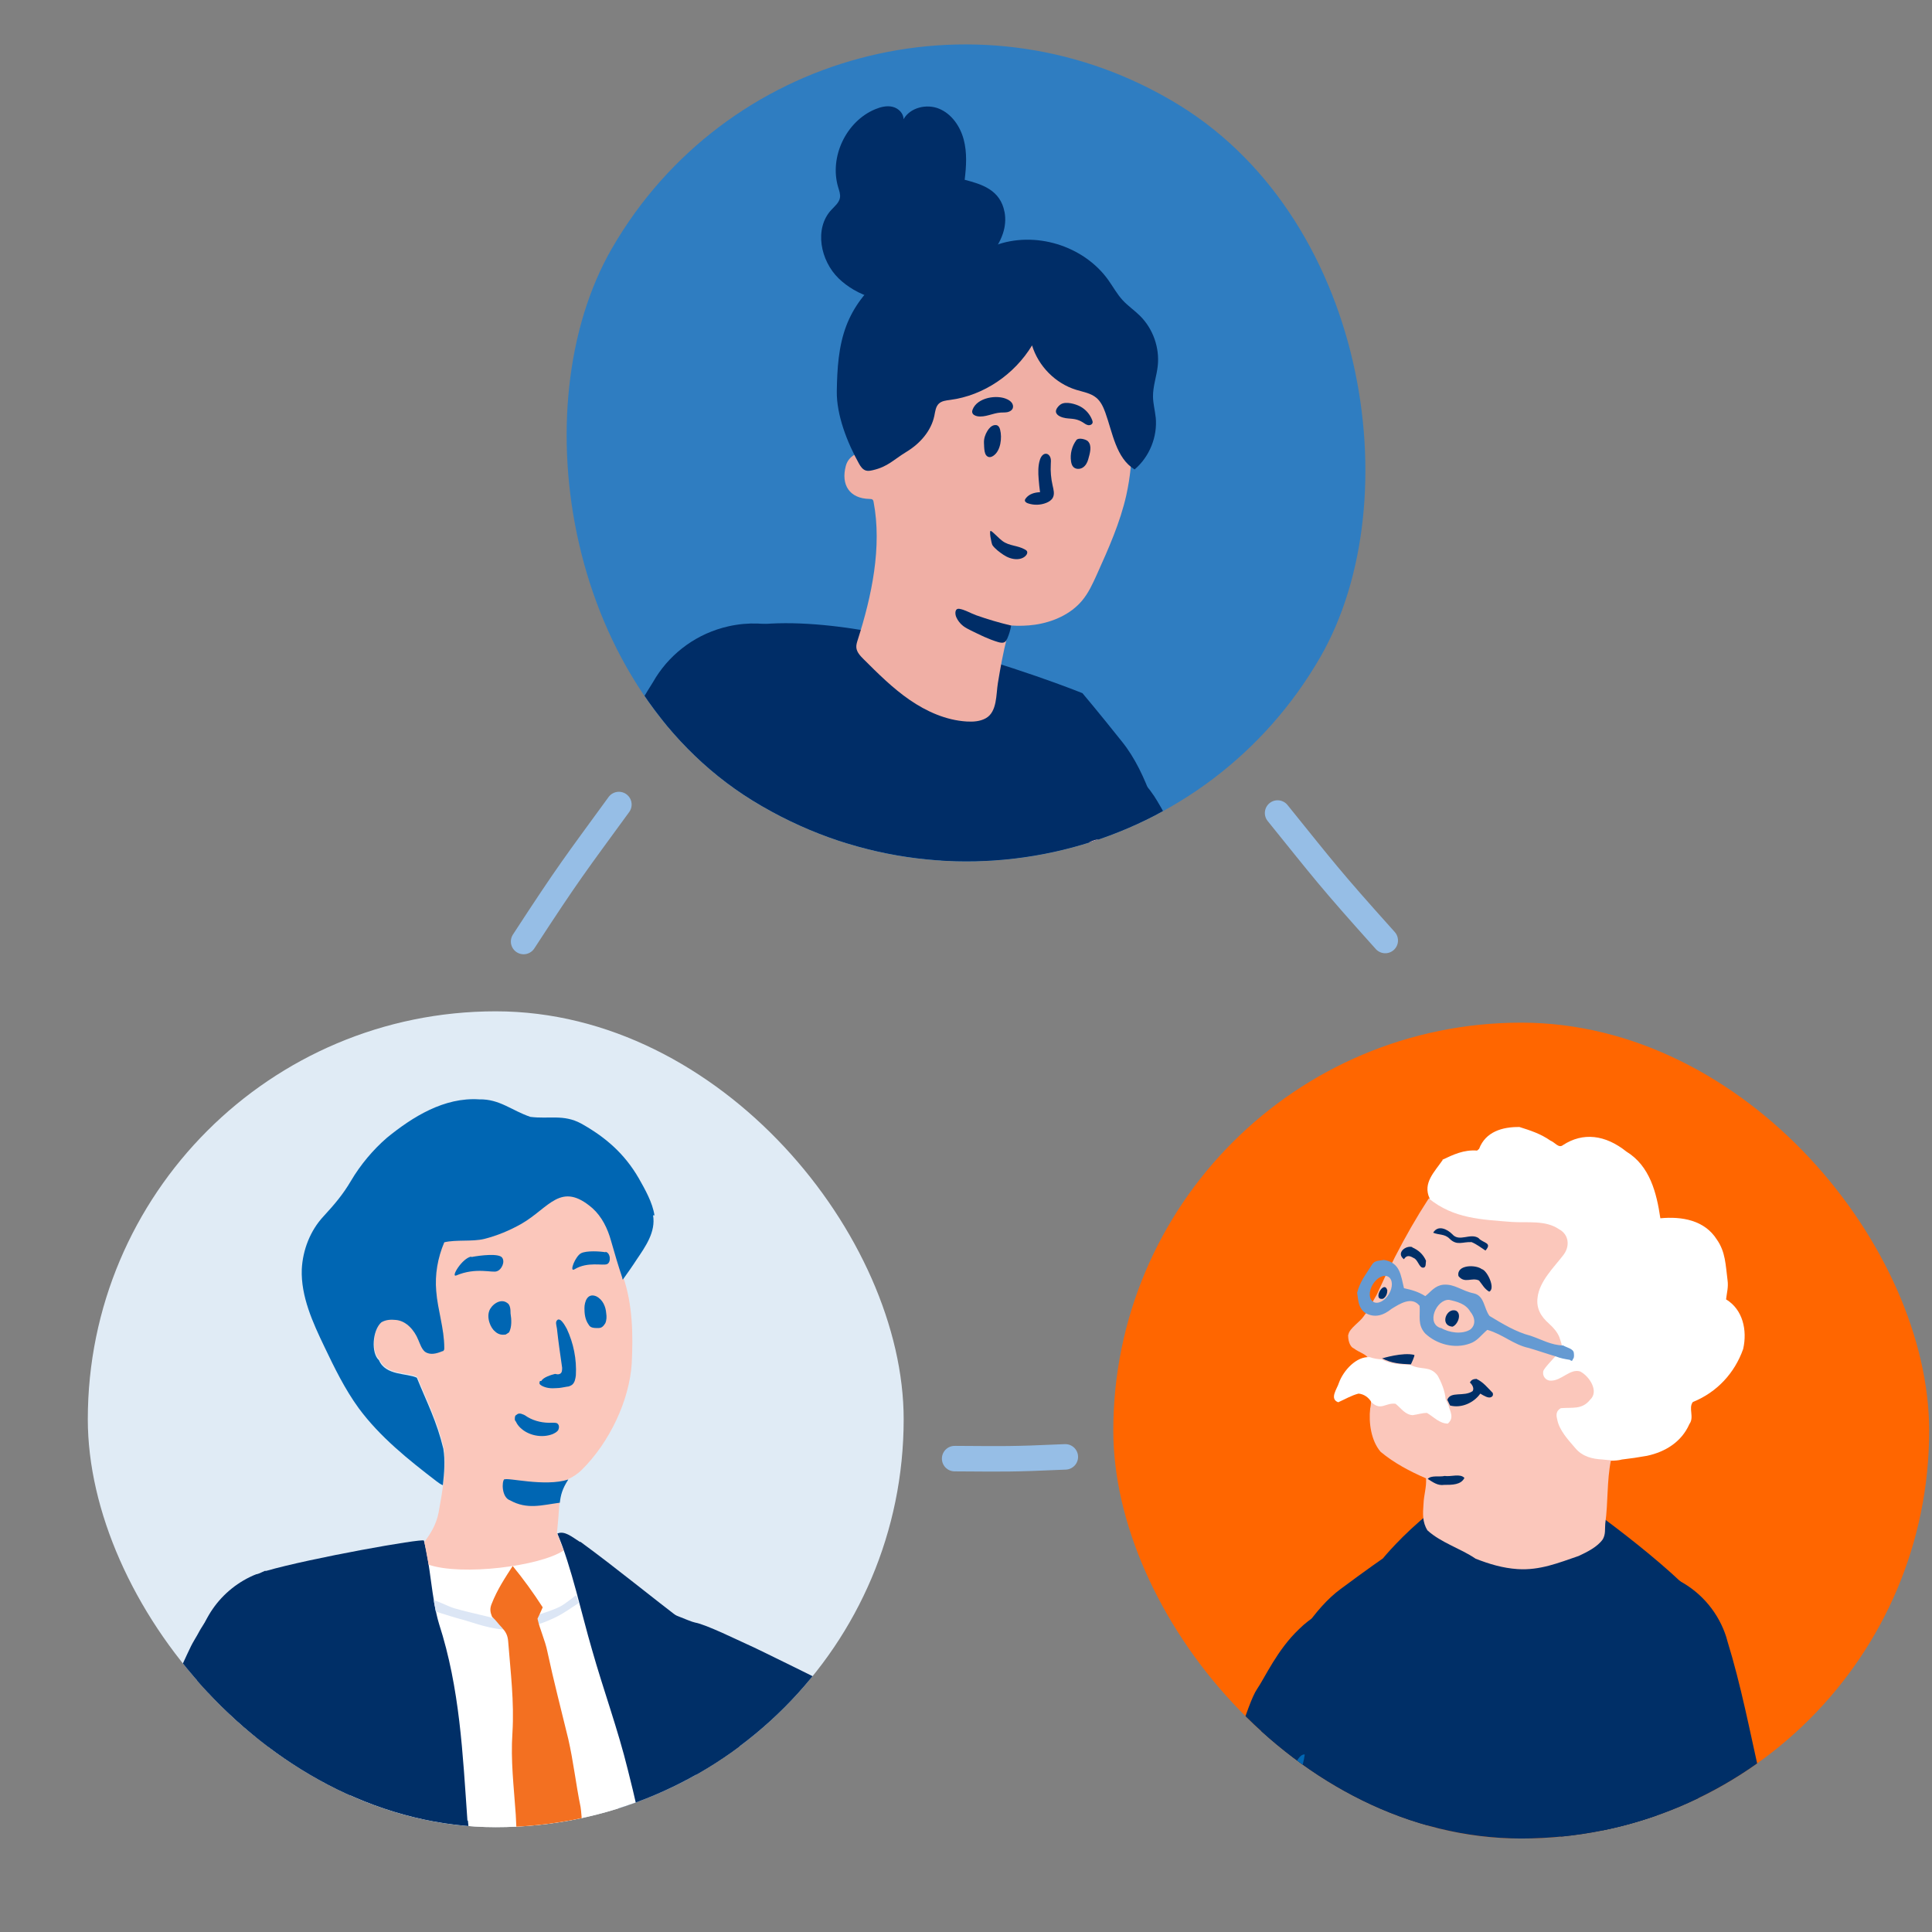
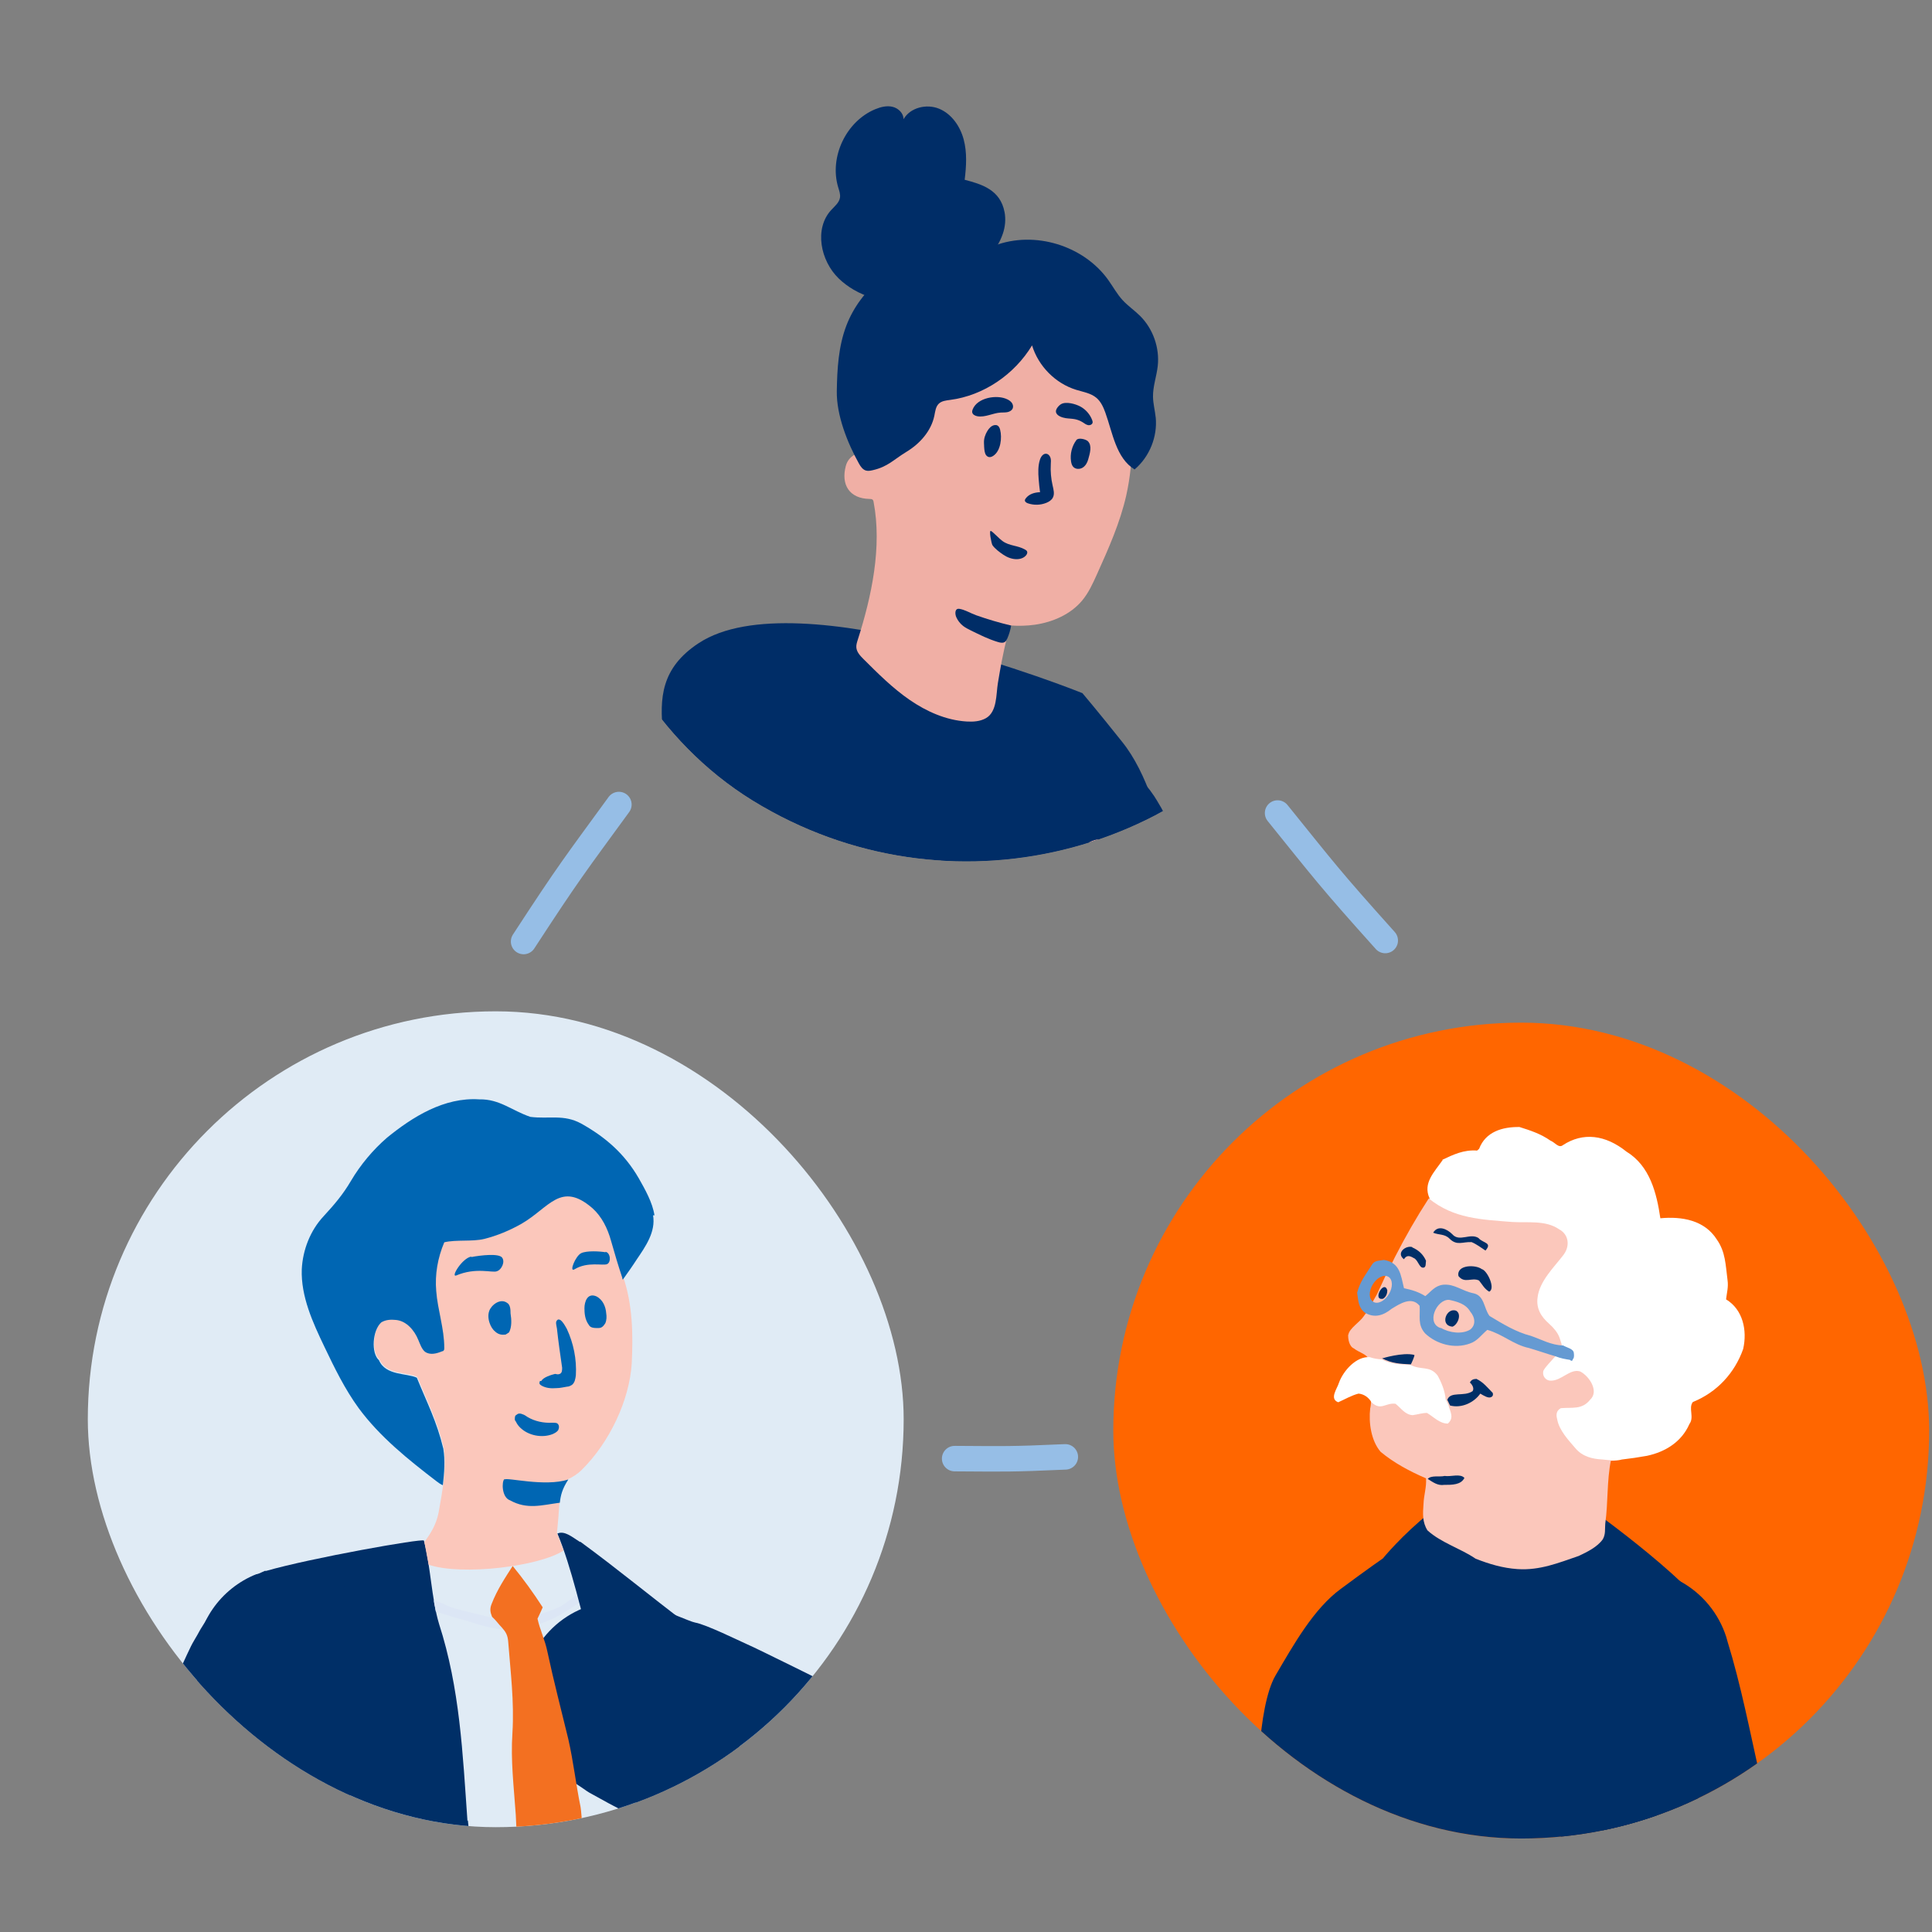
<svg xmlns="http://www.w3.org/2000/svg" fill="none" height="96" viewBox="0 0 96 96" width="96">
  <rect x="0" y="0" width="96" height="96" fill="#808080" stroke="none" />
  <clipPath id="a">
    <path d="m0 0h96v96h-96z" />
  </clipPath>
  <clipPath id="b">
    <path d="m0 0h96v96h-96z" />
  </clipPath>
  <clipPath id="c">
    <rect height="40.54" rx="20.27" width="40.54" x="4.363" y="50.252" />
  </clipPath>
  <clipPath id="d">
    <rect height="40.54" rx="20.27" width="40.54" x="55.319" y="50.815" />
  </clipPath>
  <clipPath id="e">
    <rect height="40.54" rx="20.27" transform="matrix(.866 .5 -.5 .866 2.827 -20.968)" width="40.639" x="40.54" y="-5.209" />
  </clipPath>
  <mask id="f" height="90" maskUnits="userSpaceOnUse" width="138" x="-10" y="-10">
    <path d="m127.258 23.584-121.86-32.652-14.874 55.509 121.86 32.652z" fill="#fff" />
  </mask>
  <g clip-path="url(#a)">
    <g clip-path="url(#b)">
      <g clip-path="url(#c)">
        <rect fill="#e0ebf5" height="40.54" rx="20.27" width="40.54" x="4.363" y="50.252" />
        <path d="m26.051 83.962c-.071.988.165 1.905.612 2.705.024.047.047.094.094.141.118.165.212.329.353.47.047.047.094.118.141.165.024.047.07.07.118.118.118.118.212.212.329.306 0 0 .047.024.071.047.071.071.141.141.212.212.282.259.612.494.941.706.165.118.329.235.517.329 2.164 1.223 4.469 2.258 6.681 3.364 2.164 1.059 4.281 2.094 6.445 3.129.823.4 1.67.894 2.47 1.27.165.071.306.141.47.212.423.165.894.259 1.364.306 2.658.188 4.94-1.811 5.128-4.469.118-1.552-.541-2.987-1.623-3.928-.259-.376-1.835-1.223-2.493-1.599-1.835-.988-4.258-2.541-6.328-3.575 0 0-4.069-2.023-4.422-2.164-.376-.165-2.046-.988-2.587-1.082-.282-.047-1.482-.635-2.54-.894-.118-.024-.212-.047-.33-.071 0 0 0 0-.047 0-.188-.047-.376-.071-.565-.071-2.611-.188-4.869 1.788-5.057 4.399z" fill="#002f67" />
-         <path d="m35.859 103.343c0 1.106-.165 2.165-.447 3.152-1.364 4.776-5.763 8.281-10.985 8.281s-11.432-5.128-11.432-11.433c0-6.304 0-.282 0-.423 0-.071 0-.118 0-.188.024-2.776.259-13.643.353-16.278-1.858-.306-3.293-1.929-3.293-3.905 0-1.976.988-3.034 2.399-3.646.094-.047.188-.094.282-.141 0 0 .659-.212.682-.212 0 0 .823-.282 2.164-.541.423-.071 1.317-.259 1.999-.353l.518-.094s3.928-1.811 9.856-.941c.87.118 4.305 3.34 4.869 3.74 1.647 1.176 1.788 2.729 1.717 3.528-.047.517 0 1.082 0 1.6-.024 1.2-.047 1.529 0 2.094.165 2.352.165 3.293.165 3.293.235 2.258.329 4.469.541 6.939.141.965.306 2.329.447 3.764 0 .071 0 .141.024.188.024.306.07.588.094.894v.071.588z" fill="#fff" />
        <path d="m42.589 91.511c-.635 2.587.941 5.175 3.529 5.81 1.694.423 3.364-.118 4.516-1.247.094-.094.235-.212.329-.353.094-.141.306-.423.329-.47.071-.094.329-.588.447-.753 1.059-1.835 1.694-2.94 2.494-4.375.87-1.552 1.294-2.399 1.929-3.858l.659-1.247.259-.4c.306-.847.541-1.27.917-2.023.165-.329.564-.87.494-1.247-.447-.588-1.341-1.317-2.258-1.835l-2.682-1.294c-.706-.282-1.317-.541-1.929-.588-.706.423-1.6 2.164-2.164 2.893-.729 1.176-1.482 2.399-2.282 3.552l-2.423 3.717-1.529 2.211v.024c-.306.447-.517.941-.659 1.506z" fill="#002f67" />
        <path d="m30.921 84.667c.234 0 .423-.19.423-.423 0-.234-.19-.423-.423-.423-.234 0-.423.19-.423.423 0 .234.19.423.423.423z" fill="#002f67" />
        <path d="m10.478 80.174c-.235.306-.447.659-.635.988.188-.353.423-.682.635-.988z" fill="#002f67" />
        <path d="m10.668 79.938c-.07.07-.141.165-.188.235.071-.094.141-.212.235-.306 0 .024-.024.047-.047.071z" fill="#2f7dc1" />
        <path d="m12.807 78.266c.094-.024.188-.047.282-.071-.447.141-.847.329-1.223.588.282-.188.588-.376.941-.517z" fill="#2f7dc1" />
        <path d="m23.227 90.476c-.235-3.34-.376-6.586-1.411-9.786-.376-1.247-.423-2.917-.753-4.14-.071-.118-5.622.87-7.833 1.506h-.071c-.094.047-.165.071-.259.118l-.141.047s0 0-.024 0c-1.764.706-3.011 2.423-3.011 4.446s1.435 3.975 3.387 4.564c-.118 2.87-.517 8.468-1.647 12.255-1.223 4.093-5.787 14.444-5.034 16.654.494 1.411 2.705 3.058 2.705 3.058 1.223 1.623 2.987 2.917 4.846 3.763.118.047.235.118.353.165 1.129-1.105 1.929-2.305 2.54-3.74.423-.894 2.611-8.892 2.611-8.892.776-1.411 2.211-4.375 2.211-4.375.729-2.399 1.106-4.869 1.529-7.339.447-2.729.329-5.598.024-8.327z" fill="#002f67" />
        <path d="m14.454 83.208c.234 0 .423-.19.423-.423 0-.234-.19-.423-.423-.423-.234 0-.423.19-.423.423 0 .234.19.423.423.423z" fill="#002f67" />
        <path d="m28.826 76.6c1.929 1.411 3.411 2.658 5.316 4.093 1.129.87 1.506 2.964 2.07 4.258.612 1.27 1.059 5.222 1.317 6.61.682 3.717.47 6.469.8 10.209.071 3.717.47 5.551.541 9.268.024 1.553-.729 10.915-.87 11.244-1.647.823-2.917 1.106-3.74 1.482-.259-.306-.917-.8-.917-1.223-.212-1.906.188-8.516.094-10.421-.07-1.599-.423-3.128-.447-4.728-.047-1.717.212-3.364.235-5.081-.094-2.164-.282-4.328-.612-6.445-.212-2.658-.753-5.316-1.411-7.904-.494-2.023-1.223-3.999-1.788-5.998-.517-1.764-1.012-4.093-1.717-5.763.353-.165.753.188 1.129.423z" fill="#002f67" />
        <path d="m38.848 121.291c-.141.4-.776.918-.87.988.141-.352.894-9.691.87-11.22-.071-3.717-.47-5.552-.541-9.268-.353-3.74-.141-6.492-.823-10.209-.071-.376-.165-.941-.259-1.576.071 0 .165.047.235.094.165.071.329.47.565.8.165.635.353 1.552.4 1.741.141.565.282 2.87.4 3.411.118.565.353 5.999.353 6.869 0 .847.118 6.304.235 7.363.118 1.058-.447 10.632-.588 11.055z" fill="#0066b3" />
        <path d="m28.64 79.279s0 0 0-.024c-.188.141-.517.4-.706.517-.259.165-1.058.447-1.647.588-.565.141-1.364.141-1.364.141s-.4-.094-.753-.188c-.376-.094-1.129-.259-1.599-.4-.306-.094-.635-.282-1.012-.4 0 .141.047.259.094.565.353.118 1.129.353 1.411.423.353.094 1.388.494 2.188.47.8 0 1.6-.259 2.211-.541.494-.212 1.058-.635 1.294-.776-.071-.141-.047-.235-.118-.353z" fill="#dce6f5" />
        <path d="m25.462 77.797c.541.659 1.035 1.341 1.505 2.07-.094.212-.165.376-.259.565.118.541.376 1.059.494 1.647.306 1.435.682 2.87 1.035 4.328.259 1.129.376 2.235.612 3.387.094.4.706 10.303.659 10.726-.118.776-.259 1.529-.494 2.282-.141.423-.235.917-.47 1.294-.165-.024-.282-.095-.376-.212-.541-.659-1.035-1.341-1.576-2.023-.517-.541-.917-11.009-.964-11.691-.094-1.388-.259-2.682-.165-4.069.094-1.552-.094-3.011-.212-4.54-.024-.306-.118-.47-.306-.682-.165-.165-.306-.376-.494-.541-.094-.235-.118-.4-.024-.635.282-.729.682-1.317 1.058-1.905z" fill="#f37021" />
        <path d="m14.456 78.078c-.988 0-1.882.306-2.635.8-.047.047-.094.071-.141.094-.165.118-.306.235-.447.376-.047.047-.117.094-.165.141-.047.047-.071.071-.118.118-.094.118-.188.235-.282.353 0 .024-.024.047-.047.07-.071.071-.141.165-.188.235-.235.306-.447.635-.635.988-.094.165-.212.353-.306.541-1.082 2.235-1.929 4.611-2.893 6.916-.917 2.235-1.788 4.422-2.658 6.657-.329.87-.776 1.717-1.082 2.564-.071.165-.118.329-.188.494-.141.447-.212.894-.212 1.388 0 2.658 2.164 4.799 4.799 4.799s2.94-.729 3.811-1.882c.329-.282 1.082-1.929 1.411-2.587.847-1.906 2.235-4.423 3.128-6.563 0 0 1.717-4.187 1.858-4.564.141-.376.847-2.117.917-2.658.024-.282.494-1.411.706-2.517 0 0 .024-.165.047-.165 0-.118 0-.165.024-.259v-.047c.024-.188.047-.376.047-.565 0-2.611-2.117-4.728-4.728-4.728z" fill="#002f67" />
        <path d="m27.792 74.739c-.047.776-.118 1.435-.118 1.435l.329.87c-1.153.776-5.034 1.27-6.704.706l-.212-1.129c.329-.447.588-.87.706-1.458.188-1.058.4-2.164.259-3.223-.329-1.364-.8-2.258-1.317-3.528-.494-.235-1.552-.094-1.882-.87-.4-.353-.329-1.482.118-1.882.306-.188.659-.118.988-.094.47.047.541.118.588-.4.094-1.106.141-2.917 1.364-3.411.588-.235 1.529-.071 2.188-.235.659-.165 1.27-.423 1.858-.753 1.388-.8 1.952-2.141 3.528-.776.47.423.753 1.012.917 1.6.188.659.353 1.223.565 1.858.47 1.388.494 2.846.423 4.305-.118 1.835-1.106 3.928-2.494 5.293-.188.188-.447.353-.659.447-.212.353-.4.706-.423 1.129v.071z" fill="#fbc7bb" />
        <g fill="#0066b3">
          <path d="m30.074 62.201c.259.024.306.517.094.612-.212.094-.964-.141-1.623.259-.282.165.047-.659.329-.8.282-.141.964-.094 1.223-.047z" />
          <path d="m23.418 62.462c.494-.094 1.364-.188 1.529.024s-.024.612-.259.682c-.212.094-1.035-.212-2.023.212-.282.094.306-.87.753-.941z" />
          <path d="m25.063 73.516c.141-.118 2.0.376 3.176 0-.306.47-.376.776-.423 1.153-.894.118-1.623.353-2.47-.118-.423-.141-.423-.941-.282-1.058z" />
          <path d="m32.52 60.39c-.094-.635-.47-1.294-.776-1.835-.706-1.223-1.647-2.046-2.87-2.729-.87-.47-1.599-.212-2.517-.329-.917-.306-1.529-.894-2.541-.87-1.741-.118-3.317.87-4.587 1.905-.682.588-1.317 1.341-1.788 2.141-.4.682-.823 1.176-1.364 1.764-.659.706-1.035 1.67-1.082 2.635-.047 1.341.541 2.635 1.129 3.858.494 1.035 1.011 2.094 1.694 3.034 1.058 1.435 2.47 2.564 3.881 3.646.094.07.188.141.306.188.071-.612.117-1.223.024-1.811-.329-1.364-.8-2.258-1.317-3.529-.494-.235-1.553-.094-1.882-.87-.4-.353-.329-1.482.118-1.882.235-.141.494-.141.729-.118.517.047.917.517 1.106.988.094.212.165.447.329.588.259.188.588.094.87-.024.024 0 .047-0.0.07-.047.024-.024.024-.071.024-.118 0-.965-.329-1.882-.4-2.823-.071-.823.071-1.647.4-2.423.588-.141 1.388-.024 1.976-.165.659-.165 1.27-.423 1.858-.753 1.388-.8 1.952-2.141 3.529-.776.47.423.753 1.012.917 1.6.188.659.353 1.223.565 1.858 0 .024 0 .047.024.094.235-.329.47-.659.682-.988.447-.659.964-1.388.823-2.211z" />
          <path d="m24.31 65.141c-.071.188-.047.423.024.612.047.141.141.306.259.4.118.118.282.188.47.165.024 0 .07 0 .094-.024.071-.047.118-.071.141-.094.141-.282.118-.635.07-.941 0-.141 0-.423-.165-.517-.353-.259-.8.118-.894.4z" />
          <path d="m29.04 64.977c0 .282.024.588.212.847.024.047.071.094.118.118.094.047.212.047.329.047.071 0 .141 0 .212-.047.071-.047.118-.118.165-.188.071-.165.071-.329.047-.494-.024-.329-.165-.682-.494-.847-.447-.188-.588.282-.588.588z" />
          <path d="m26.827 68.622c0 .024-.024.071-.024.094 0 .071.047.094.118.141.212.118.47.141.729.118.188 0 .353-.047.517-.071.094 0 .188-.047.259-.094.141-.118.165-.306.188-.47.047-.8-.118-1.6-.447-2.305-.094-.165-.188-.353-.329-.447 0 0-.047-.024-.07-.024s-.047 0-.071.024c-.118.094-.047.259-.024.423.071.659.165 1.294.259 1.952 0 .118 0 .259-.118.306-.118.047-.165 0-.235 0-.188.047-.588.165-.682.353z" />
          <path d="m25.793 70.812c-.024-.094-.212-.165-.212-.282s-0-.188.094-.235c.071-.071.188-.071.282-.024.094.024.188.094.259.141.353.212.8.306 1.223.282.094 0 .165 0 .235.024.118.071.118.212.071.329-.071.118-.188.165-.282.212-.541.212-1.223.071-1.623-.329-.165-.165-.282-.376-.235-.588" />
        </g>
      </g>
      <g clip-path="url(#d)">
        <rect fill="#f60" height="40.54" rx="20.27" width="40.54" x="55.319" y="50.815" />
-         <path d="m65.487 80.222c-.345.209-.665.456-.936.727-1.084 1.023-1.7 2.415-2.082 2.969-.505.727-1.331 3.893-1.786 4.99-.456 1.097-2.094 3.61-2.365 5.372 0 .074-.012.148-.012.209-.123.924.062 1.897.579 2.772.764 1.281 2.082 2.033 3.462 2.131.16 0 .308.012.468 0 .259-.012.505-.049.764-.099h.037c.986-.148 1.528-.579 2.341-1.109.444-.296 1.392-1.195 2.144-1.971.715-.912.85-1.281 1.503-2.365.259-.407.628-1.207.764-1.639.715-2.082 1.565-4.312 2.131-6.505.025-.074.049-.148.062-.222.296-1.17.148-2.476-.517-3.61-.419-.702-.998-1.269-1.651-1.651-.049-.037-.099-.062-.148-.086-.148-.086-.308-.16-.468-.222-.062-.037-.136-.062-.209-.086-1.294-.468-2.772-.37-4.041.382z" fill="#002f67" />
        <path d="m68.21 84.287c0-.172-.136-.308-.308-.308-.172 0-.197.049-.246.136 0 0-0.0.012-.012.025-.025.049-.037.086-.037.148 0 .172.136.308.308.308s.099-.012.148-.037c0 0 .025 0 .025-.012.062-.049.111-.136.111-.234z" fill="#002f67" />
        <path d="m50.298 100.269c1.614.32 6.037.407 6.037.407.85-.037 2.008-.013 2.772-.173.025 0 .037 0 .049-.012.099-.013.197-.049.283-.074 1.01-.37 2.119-.419 3.179-.702.567-.172 1.158-.382 1.725-.628.148-.062.296-.123.431-.197.628-.345 1.17-.838 1.589-1.478 1.318-2.033.739-4.755-1.294-6.086-.641-.419-1.343-.641-2.045-.69-.049 0-.111 0-.16 0-.16 0-.32 0-.48 0-.062 0-.136 0-.209.025-.025 0-.049 0-.074 0-.986.123-2.094.222-2.698.357-.099.025-.197.037-.296.062-1.158.222-1.688.197-2.489.357-.665.136-2.587.074-4.817.123-2.205.049-3.24-.111-4.25 1.01-.665.727-.813 2.329-.801 3.745v.628c0 .296.025.591.037.838 0 .172.025.32.025.456 0 .16.049.308.099.444.406.998 1.946 1.306 3.363 1.589z" fill="#002f67" />
        <path d="m63.848 105.687c1.552 1.06 4.374 1.343 5.852 1.553 1.478.209 4.793.418 6.209.566 1.405.136 3.807-.209 5.433-.64 1.626-.419 1.984-1.762 2.612-2.748.641-.985.702-4.238.567-6.492-.136-2.255.172-7.897-.345-10.016-.875-3.523 2.809-5.63.271-8.378-2.168-2.353-6.394-5.285-7.577-6.086-.234-.16-.505-.259-.776-.283-3.61-.357-7.38 4.275-7.38 4.275s-.752.517-2.094 1.515c-1.343.986-2.329 2.747-3.24 4.3-.912 1.552-.986 6.135-.702 6.702.111.222.012.862-.136 1.589-.062.283-.111.567-.16.838v.012c-.148.825-.259 1.565-.357 1.971-.012.074-.037.172-.086.283v.037c-.148.468-.419 1.244-.665 2.205 0 .025-.012.062-.025.086-.185.715-.37 1.515-.468 2.378 0 .037-.012.074-.012.111-.025.172-.037.333-.049.505-.209 2.673 1.626 4.657 3.179 5.716z" fill="#002f67" />
-         <path d="m61.212 96.963c0-.025.012-.062.025-.086.283-.949.567-1.725.665-2.205 0-.012 0-.025 0-.037.037-.111.062-.209.086-.283.086-.407.333-.924.48-1.762 0 0 .209-.751.209-.764.099-.296.062-.259.172-.579.049-.16.086-.382.148-.542.16-.419.234-.69.234-.69.345-.899.567-1.565 1.17-2.439.086-.172.259-.431.431-.394-.037.259-.123.69-.259.899-.333.751-.554 1.54-.863 2.267-.172.579-.628 2.279-.875 3.068-.246.788-.702 2.033-.85 3.018 0 0-1.096 3.105-1.281 2.883 0-.012-.012-.025-.012-.037.111-.862.296-1.663.493-2.353z" fill="#0066b3" />
        <path d="m71.672 57.627c.554-.259 1.06-.505 1.725-.456l.099-.086c.32-.85 1.158-1.097 2.008-1.084.542.172 1.047.333 1.54.678.209.074.407.394.616.222.998-.653 2.107-.517 3.154.32 1.17.715 1.503 2.058 1.688 3.314 1.06-.099 2.193.086 2.809 1.06.431.616.431 1.257.53 2.021.049.333-.037.628-.074.949.838.505 1.06 1.54.85 2.464-.419 1.195-1.306 2.156-2.501 2.636-.234.308.086.751-.172 1.097-.382.875-1.183 1.38-2.107 1.577-.406.074-.838.136-1.257.185 0 0-.333.111-1.047.025-.234-.012-.456-.037-.665-.111 0 0-.012 0-.025 0-1.207-.283-4.595-3.006-6.086-5.101-1.491-2.107-1.454-2.723-1.589-3.561-.333-2.094-.136-4.238-.136-4.238-.345-.751.246-1.306.653-1.897z" fill="#fff" />
        <path d="m66.99 66.325c-.012.197.049.579.283.678.271.209.641.283.751.542.025.037.037.086.037.136.197.69.099 1.762.049 2.156v.012c0 .062-.012.099-.025.123-.086.727.049 1.626.517 2.168.665.554 1.454.973 2.255 1.318.037.419-.111.838-.123 1.269-.037.48-.062.912.197 1.318.678.616 1.651.899 2.39 1.405.69.271 1.355.468 2.082.517 1.109.074 2.033-.308 3.043-.653.419-.197.924-.444 1.195-.826.148-.259.099-.493.123-.776.148-1.06.074-2.131.283-3.154-.123 0-.283-.025-.419-.037-.517-.025-.998-.148-1.343-.554-.345-.406-.813-.887-.912-1.454-.062-.234-.037-.419.185-.542.579-.049 1.047.086 1.454-.419.456-.419-.037-1.17-.493-1.405-.505-.16-.936.48-1.478.456-.246 0-.431-.259-.345-.505.136-.234.345-.419.517-.628 0 0 0 0 .012-.012 0 0 .012-.012.025-.025.037-.037.099-.099.185-.172.148-.111.185-.345.185-.345-.025-.123-.049-.222-.086-.32-.012-.049-.037-.099-.049-.148-.099-.246-.271-.456-.517-.678-.394-.345-.641-.752-.567-1.294.086-.801.813-1.503 1.257-2.082.382-.468.296-1.06-.197-1.318-.665-.456-1.565-.308-2.329-.357-1.528-.123-2.895-.16-4.139-1.17-.616.949-1.158 1.897-1.676 2.908 0 .012-.025.037-.037.074-.025.062-.074.148-.123.246l-.037.074-.222.431-.48 1.035-.197.345s-.16.32-.234.431c-.012.049-.197.259-.222.308-.197.296-.715.604-.764.912z" fill="#fbc7bb" />
        <path d="m73.493 61.535c-.419-.308-.973.209-1.331-.209-.246-.246-.702-.48-.949-.074.283.123.567.049.813.296.37.37.653.148 1.096.172.246.099.48.283.69.419.345-.394-.086-.357-.333-.604z" fill="#002f67" />
        <path d="m73.628 63.061c-.308-.234-1.269-.222-1.158.345.308.394.665.049 1.022.222.172.209.259.407.505.554.333-.148-.099-1.06-.37-1.121z" fill="#002f67" />
        <path d="m70.18 61.967c-.333-.099-.825.296-.419.604.136-.222.296-.172.48-.062.209.074.271.468.456.48.185.012.136-.222.16-.345-.148-.333-.382-.53-.69-.665z" fill="#002f67" />
        <path d="m71.424 68.335c-.394-.493-.801-.234-1.343-.517-.53-.025-.936-.025-1.429-.271-.185-.012-.382-.037-.591-.111-.665-.049-1.306.665-1.528 1.269-.086.296-.493.801-.037.973.333-.148.665-.345 1.01-.431.283.025.517.209.641.431.48.444.69.012 1.195.074.271.209.468.542.85.567.271-.037.468-.111.715-.111.333.197.628.53 1.035.53.333-.296.111-.591.025-.936l-.136-.283c-.025-.37-.197-.825-.419-1.207z" fill="#fff" />
        <path d="m68.11 69.85c0 .037-.012.074-.025.123 0-.025 0-.062.025-.123z" fill="#fbc7bb" />
        <g fill="#002f67">
          <path d="m72.361 65.133c-.48-.197-.85.739-.185.788.259-.099.468-.616.185-.788z" />
          <path d="m73.333 68.522c-.148 0-.234.062-.296.172.16.148.209.32.136.431-.431.296-1.097-.012-1.257.431l.136.283c.567.148 1.183-.136 1.503-.591.185.111.407.246.542.172.136-.062.074-.209.074-.209-.246-.246-.468-.542-.825-.702z" />
          <path d="m70.278 67.326c-.567-.148-1.602.172-1.602.172.493.246.875.271 1.429.296.025-.037.209-.444.172-.468z" />
          <path d="m72.767 73.438c-.209-.234-.665-.049-.986-.099-.234.062-.665-.049-.838.148.259.16.493.345.813.296.407 0 .838-0 1.01-.345z" />
          <path d="m68.935 64.114c-.16-.554-.776.53-.209.419.16-.099.209-.271.209-.419z" />
        </g>
        <path d="m69.122 62.852.037-.074c0 .025-.025.05-.037.074z" fill="#fbc7bb" />
        <path d="m67.706 63.566c.049-.074.099-.16.148-.234.111-.172.209-.32.32-.493.136-.222.357-.185.591-.234.813.136.838.764.998 1.405.394.086.702.172 1.06.394.283-.222.468-.517.887-.567.579-.049.912.308 1.528.431.53.123.493.751.776 1.121.653.394 1.318.801 2.045.986.542.185 1.022.468 1.614.48.185.111.505.16.53.37.025.172 0.0.283-.049.308-.012.099-.074.111-.148.037-.234-.037-.456-.074-.702-.172-.468-.136-.875-.283-1.343-.419-.752-.16-1.281-.678-2.057-.899-.308.259-.493.554-.863.678-.764.283-1.663.037-2.23-.505-.382-.431-.234-.85-.271-1.367-.394-.493-.986-.099-1.392.148-.394.32-.838.48-1.318.197-.345-.259-.333-.604-.394-.998.062-.246.16-.468.283-.678zm3.893 2.415c.406.246 1.047.333 1.454.086.283-.222.259-.591 0-.899-.222-.382-.653-.493-1.047-.579-.628-.037-1.17 1.183-.406 1.405zm-3.363-1.294c.222.136.567-.037.776-.382.209-.345.197-.727-.025-.862-.222-.136-.567.037-.776.382-.209.345-.197.727.025.862z" fill="#659ad2" />
        <path d="m76.993 80.567c-.185.357-.32.739-.419 1.109v.012c-.394 1.442-.172 2.945-.209 3.61-.049.887.912 4.016 1.109 5.174.197 1.17.123 4.164.813 5.815.037.074.062.136.099.185.394.85 1.047 1.589 1.946 2.058 1.318.69 2.834.641 4.066 0 .136-.074.271-.148.407-.234.209-.148.406-.308.591-.48 0 0 .012-.012.025-.025.764-.653.998-1.294 1.404-2.181.222-.493.554-1.749.788-2.797.123-1.158.062-1.54.037-2.797 0-.48-.111-1.355-.209-1.799-.48-2.144-.936-4.497-1.602-6.653-.025-.074-.037-.148-.062-.222-.37-1.158-1.183-2.181-2.341-2.797-.727-.382-1.515-.554-2.279-.542-.062 0-.111 0-.172 0-.172 0-.345.025-.517.062-.074 0-.148.012-.222.037-1.343.283-2.55 1.146-3.24 2.452z" fill="#002f67" />
        <path d="m80.887 82.738c0 .172.136.308.308.308.172 0 .197-.049.246-.136 0 0 0-.012.012-.025.025-.049.037-.086.037-.148 0-.172-.136-.308-.308-.308-.172 0-.099.012-.148.037 0 0-.025 0-.025.012-.062.049-.111.136-.111.234z" fill="#002f67" />
        <path d="m71.721 102.802c1.639-.099 5.938-1.134 5.938-1.134.813-.246 1.934-.529 2.649-.862.012 0 .037-.025.049-.025.099-.037.172-.098.259-.135.887-.616 1.947-.937 2.895-1.491.505-.308 1.035-.665 1.515-1.035.123-.099.246-.197.37-.308.517-.493.924-1.109 1.17-1.823.764-2.304-.48-4.793-2.784-5.569-.715-.246-1.454-.283-2.156-.16-.049 0-.099.012-.148.025-.16.037-.32.074-.468.123-.062.012-.136.037-.197.074-.025 0-.049 0-.062.025-.924.37-1.971.739-2.526 1.023-.099.049-.185.086-.271.136-1.06.505-1.577.616-2.316.973-.616.296-2.489.715-4.632 1.331-2.131.604-3.166.715-3.856 2.057-.456.862-.197 2.464.172 3.819.062.209.111.406.172.604.086.283.172.554.246.8.049.161.099.308.136.444.049.148.123.296.209.406.653.863 2.205.764 3.659.69z" fill="#002f67" />
      </g>
      <g clip-path="url(#e)">
-         <rect fill="#2f7dc1" height="40.54" rx="20.27" transform="matrix(.866 .5 -.5 .866 2.827 -20.968)" width="40.639" x="40.54" y="-5.209" />
        <g mask="url(#f)">
          <path d="m56.662 38.707c.343.352.635.74.871 1.145 0 .007.004.011.007.015.954 1.534 1.228 3.356 1.504 4.12.364 1.011.341 4.981.525 6.392.187 1.429 1.312 4.879 1.084 7.032-.012.091-.024.175-.051.252-.153 1.125-.667 2.206-1.542 3.058-1.293 1.261-3.069 1.73-4.716 1.405-.186-.035-.372-.078-.558-.135-.295-.095-.583-.212-.855-.358-.015-0-.025-.011-.037-.015-1.11-.486-1.603-1.154-2.39-2.035-.433-.488-1.258-1.838-1.888-2.973-.548-1.295-.6-1.764-1.022-3.233-.176-.551-.35-1.611-.38-2.16-.183-2.655-.477-5.542-.454-8.275-.003-.091-.005-.183-.004-.278.018-1.471.603-2.945 1.744-4.058.711-.694 1.558-1.166 2.454-1.419.066-.021.132-.042.202-.052.205-.049.414-.086.62-.113.088-.021.18-.031.271-.033 1.656-.141 3.361.436 4.611 1.718z" fill="#002d67" />
          <path d="m52.197 42.596c.052-.196.254-.312.449-.26.121.032.211.121.25.231.004.012.009.025.012.038.013.058.014.119-.003.18-.052.196-.253.312-.449.259-.061-.016-.114-.047-.157-.088-.003-.003-.007-.006-.009-.009-.009-.009-.018-.02-.026-.03-.004-.004-.007-.009-.01-.014-.062-.086-.086-.198-.056-.308z" fill="#002d67" />
          <path d="m52.855 70.4c-.88-1.787-2.344-6.94-2.344-6.94-.224-1-.602-2.359-.661-3.304.002-.026-.001-.049-0-.068-.01-.123-.007-.243-.001-.351.117-1.298-.17-2.611-.159-3.94.028-.722.082-1.48.195-2.213.027-.19.054-.38.1-.57.212-.84.618-1.636 1.234-2.319 1.972-2.178 5.344-2.345 7.53-.372.683.615 1.165 1.371 1.449 2.184.025.058.045.119.058.179.057.186.105.378.146.568.017.076.036.163.04.246.005.028.015.052.016.083.169 1.196.392 2.524.424 3.27.006.126.016.249.021.363.1 1.425.285 2.036.346 3.023.051.826.722 3.05 1.347 5.678.624 2.605 1.13 3.759.134 5.296-.64 1.002-2.482 1.669-4.136 2.1-.256.064-.5.127-.738.18-.354.084-.694.152-.994.214l-.004.003c-.198.04-.383.078-.541.111-.193.036-.379.044-.555.021-1.298-.167-2.128-1.874-2.906-3.442z" fill="#002d67" />
          <path d="m50.602 69.01c-2.147.753-5.539.198-7.335-.015-1.8-.22-5.745-1.009-7.444-1.288-1.693-.277-4.386-1.443-6.153-2.447-1.767-1.004-1.761-2.684-2.191-4.037-.435-1.354.502-5.174 1.374-7.769.874-2.6 2.267-9.292 3.551-11.611 2.133-3.853-1.474-7.395 2.314-9.886 4.919-3.234 19.067 2.485 19.067 2.485s.721.847 1.98 2.427c1.26 1.575 1.861 3.949 2.45 6.051.584 2.101-.77 7.492-1.276 8.063-.2.225-.289.999-.34 1.907-.018.349-.047.695-.077 1.029-.001.005.002.011.001.016-.085 1.016-.182 1.917-.203 2.415-.003.09-.004.213.005.36.002.011-.002.026-.001.043.024.59.095 1.585.09 2.783.002.033-.002.069-.001.102-.002.889-.047 1.895-.192 2.938l-.001.005c-.001.043-.008.089-.013.13l-.001.005c-.027.202-.059.402-.098.606-.59 3.201-3.359 4.939-5.504 5.688z" fill="#002d67" />
          <path d="m56.412 59.637c-.002-.033.003-.069.001-.102-.026-1.202-.12-2.191-.09-2.783-.001-.016.003-.031.001-.043-.009-.147-.008-.27-.005-.36.021-.498-.099-1.189-.014-2.206.001-.005-.011-.949-.01-.954-.026-.385.012-.32-.024-.736-.004-.199.021-.471-.007-.676-.05-.543-.063-.879-.063-.879-.118-1.157-.171-2.003-.606-3.224-.046-.227-.164-.586-.378-.59-.03.313-.066.846.017 1.136.16.986.163 1.968.293 2.919.026.73.018 2.864.061 3.857.043.997.186 2.605.041 3.804 0 0 .307 3.971.589 3.779l.001-.005c.013-.007.02-.016.029-.03l.001-.005c.143-1.033.173-2.027.162-2.903z" fill="#0066b3" />
-           <path d="m43.096 35.492c.107.48.151.963.139 1.432-.004.006-.003.011-.002.016.005 1.807-.72 3.501-.887 4.296-.222 1.051-2.329 4.416-2.915 5.713-.592 1.314-1.45 4.84-2.776 6.551-.058.071-.113.137-.176.188-.722.877-1.728 1.525-2.92 1.791-1.763.393-3.52-.143-4.75-1.284-.14-.128-.276-.262-.404-.408-.201-.236-.384-.487-.539-.754-.012-.008-.016-.023-.023-.032-.689-.997-.756-1.825-.963-2.987-.112-.643-.103-2.225-.042-3.521.215-1.389.417-1.816.831-3.287.14-.561.549-1.554.813-2.037 1.241-2.355 2.509-4.965 3.966-7.277.046-.079.092-.158.143-.239.789-1.241 2.062-2.188 3.618-2.535.97-.216 1.939-.172 2.834.084.067.017.135.034.199.062.201.067.398.144.587.23.086.029.169.068.248.114 1.482.751 2.629 2.139 3.019 3.886z" fill="#002d67" />
          <path d="m37.849 36.814c-.052.196-.254.312-.449.26-.121-.032-.211-.122-.25-.231-.004-.012-.009-.025-.012-.038-.013-.058-.014-.119.003-.18.052-.196.253-.311.449-.259.061.016.114.047.157.088.003.003.007.006.009.009.009.01.018.02.026.03.004.004.007.009.01.014.061.086.085.198.056.308z" fill="#002d67" />
          <path d="m54.992 41.962c.419.818.163 2.035.138 2.905.573-.213 1.188-.689 1.815-.369.776 1.564 1.623 3.443 1.511 5.199-1.584.963-5.29 1.929-7.153 2.483-.037.016-.079.029-.118.038-.543.153-1.149.111-1.692-.167-1.152-.588-1.605-1.999-1.017-3.151.358-.701 1.014-1.144 1.735-1.247.021-.007.046-.011.065-.013 1.027-.225 1.968-1.145 2.045-1.286.169-.239.319-.534.47-.829.345-.846.556-1.715.698-2.618.151-.388.248-.85.694-1.086.295-.122.629-.231.811.141z" fill="#f0afa5" />
          <path d="m47.748 55.875c-1.925.512-7.264.937-7.264.937-1.025.024-2.432.128-3.37.001-.025-.007-.048-.009-.067-.013-.123-.014-.24-.041-.345-.068-1.25-.37-2.593-.345-3.894-.617-.703-.169-1.435-.371-2.132-.625-.181-.064-.362-.128-.54-.21-.782-.373-1.483-.927-2.032-1.664-1.749-2.361-1.252-5.7 1.112-7.456.737-.549 1.572-.873 2.426-.992.062-.013.126-.021.187-.022.194-.019.391-.029.586-.032.078-.002.167-.003.25.009.028.001.054-.004.084.001 1.206.069 2.552.11 3.29.226.125.019.247.033.36.05 1.417.182 2.053.12 3.032.253.82.112 3.132-.109 5.832-.208 2.677-.1 3.908-.371 5.22.907.857.824 1.15 2.761 1.248 4.467.013.263.027.515.032.759.013.364.013.71.015 1.017l.002.005c-0.0.201.001.391.002.552-.002.196-.031.381-.089.549-.418 1.241-2.255 1.719-3.945 2.174z" fill="#002d67" />
          <path d="m47.748 55.876c-1.925.513-7.264.937-7.264.937-.62.073-2.294.209-3.37.001-.025-.007-.048-.009-.067-.013-.158-.034-.297-.075-.417-.123-.339-.097-.418-1.336.265-1.232 2.12-.27 6.012-.104 7.815-.441 1.031-.194 4.689-.848 5.24-1.459.684-.757.247-2.918.094-4.351-.162-1.44-.947-2.063-1.468-2.269-.524-.199-2.021-.411-2.652-.295-.917.172-2.529.339-4.247.621-2.279.376-3.795-.03-4.651-.407-.366-.165-.785-.813-.704-1.208.006-.042.038-.132.076-.236 1.417.182 2.053.12 3.032.253.82.112 3.132-.109 5.832-.208 2.677-.1 3.908-.371 5.22.907.857.824 1.15 2.761 1.248 4.467.011.258.022.517.032.759.01.371.015.715.015 1.017l.002.005c-.005.203-.004.393-.003.554-.002.196-.031.381-.084.547-.418 1.241-2.255 1.719-3.945 2.174z" fill="#0066b3" />
          <path d="m32.759 50.345c.063.192-.042.4-.234.463-.119.039-.243.014-.336-.057-.011-.008-.021-.016-.031-.025-.043-.041-.077-.092-.096-.152-.063-.192.042-.399.234-.463.06-.02.121-.023.18-.012.004 0.0.009.001.013.003.013.003.026.007.039.011.005.002.011.004.016.006.099.038.18.119.215.227z" fill="#002d67" />
          <path d="m55.966 24.601c.396-1.772.323-3.621.247-5.449-.044-1.06-.093-2.141-.496-3.15-.565-1.416-1.803-2.577-3.244-3.308-1.441-.731-11.19 2.37-9.311 9.723-.049-.03-.082-.064-.097-.1-.434.183-.898.316-1.037.835-.249.929.174 1.622 1.181 1.64.058.001.124.003.162.047.022.026.03.061.036.094.43 2.244-.096 4.703-.785 6.857-.04.125-.082.254-.071.385.019.228.191.41.353.572.724.722 1.452 1.449 2.294 2.029.842.58 1.812 1.012 2.832 1.075.329.02.675-.002.962-.166.56-.32.5-1.183.592-1.741.124-.754.26-1.509.449-2.251.068-.267.127-.464.183-.613.405.027.809.019 1.206-.038.912-.131 1.784-.529 2.341-1.192.326-.387.534-.848.739-1.303.578-1.284 1.158-2.577 1.465-3.948z" fill="#f0afa5" />
          <g fill="#002d67">
            <path d="m57.424 20.731c-.034-.339-.126-.672-.132-1.013-.009-.516.178-1.015.235-1.528.101-.908-.233-1.854-.881-2.497-.275-.273-.601-.492-.863-.777-.278-.302-.475-.669-.714-1.003-1.228-1.72-3.665-2.46-5.642-1.712-.333.126-.666.292-1.022.285-.223-.004-.439-.076-.659-.112-.437-.071-.885.001-1.314.111-1.923.493-3.671 1.842-4.378 3.697-.393 1.031-.457 2.154-.474 3.257-.019 1.187.524 2.564 1.103 3.6.082.147.188.299.35.344.111.03.228.005.34-.021.754-.175 1.014-.514 1.676-.916s1.221-1.03 1.378-1.788c.044-.212.065-.448.22-.598.144-.139.36-.161.558-.187 1.677-.217 3.203-1.27 4.077-2.71.315 1.031 1.159 1.888 2.19 2.206.349.108.732.165 1.011.402.217.185.341.456.438.724.369 1.022.531 2.262 1.456 2.832.741-.627 1.146-1.63 1.049-2.596z" />
            <path d="m48.33 20.346c-.018.046-.03.096-.021.144.021.112.144.173.256.193.386.068.763-.157 1.155-.183.115-.008.232.002.344-.022.113-.024.225-.091.262-.2.03-.088.004-.189-.051-.264-.055-.075-.135-.129-.219-.17-.509-.252-1.496-.094-1.726.503z" />
            <path d="m52.95 20.777c.154.024.312.023.465.053.139.028.272.082.391.158.081.052.159.115.254.135.094.02.212-.025.23-.12.008-.043-.005-.087-.02-.128-.109-.29-.327-.538-.602-.682-.229-.12-.695-.256-.945-.111-.113.066-.273.246-.254.383.028.2.317.286.481.312z" />
            <path d="m48.897 22.085c.004.153.012.336.062.462.031.076.092.144.171.162.077.018.158-.014.224-.058.373-.244.445-.901.342-1.298-.022-.084-.059-.173-.136-.212-.042-.021-.092-.025-.139-.018-.159.024-.278.157-.361.295-.103.17-.173.37-.167.572.001.03.002.062.003.095z" />
            <path d="m53.484 21.869c-.223.299-.32.69-.264 1.058.015.099.043.2.111.273.115.123.321.125.465.037.143-.088.231-.246.276-.408.085-.302.206-.689-.019-.908-.092-.09-.464-.195-.569-.053z" />
            <path d="m50.968 24.765c-.021.029-.041.061-.042.097-.001.076.081.124.153.149.294.1.623.091.91-.024.132-.053.26-.133.326-.258.096-.182.035-.403-.011-.604-.08-.347-.111-.706-.091-1.062.006-.104.016-.211-.014-.311-.029-.1-.108-.194-.212-.205-.155-.016-.266.147-.313.295-.1.309-.089.641-.064.965.017.217.04.434.069.65-.27.01-.544.085-.712.31z" />
            <path d="m49.24 26.383c.118.062.396.372.569.498.353.258.746.209 1.126.427.039.022.079.048.098.088.029.06.001.133-.039.186-.106.139-.289.2-.463.203-.24.004-.475-.086-.675-.22-.175-.117-.427-.302-.544-.48-.043-.065-.188-.763-.071-.702z" />
            <path d="m49.914 10.534c-.209-1.104-1.131-1.38-1.98-1.601.082-.668.124-1.356-.05-2.006-.174-.65-.595-1.265-1.216-1.523-.622-.258-1.441-.065-1.772.521.004-.295-.255-.547-.541-.617-.287-.07-.59.005-.863.118-1.451.601-2.295 2.38-1.842 3.884.051.168.116.341.087.515-.042.25-.263.423-.435.61-.855.928-.536 2.52.37 3.399.226.22.478.405.746.562 1.278.746 2.856.761 4.185.111l1.388-.678c.75-.621 1.523-1.271 1.842-2.223.116-.345.15-.716.082-1.073z" />
            <path d="m50.243 31.082c-.036.22-.1.436-.189.641-.029.066-.062.133-.121.173-.097.067-.228.04-.341.007-.471-.14-.913-.36-1.353-.578-.132-.065-.264-.132-.38-.221-.147-.114-.266-.265-.341-.435-.074-.167-.08-.452.155-.416.268.041.569.225.828.317.571.202 1.153.373 1.742.513z" />
          </g>
        </g>
      </g>
      <g stroke="#96bee6" stroke-linecap="round" stroke-linejoin="round" stroke-width="1.267">
        <path d="m26.018 46.783c2.28-3.5 2.561-3.822 4.734-6.806" />
        <path d="m68.832 46.733c-2.791-3.108-3.029-3.462-5.349-6.334" />
        <path d="m52.935 72.391c-2.757.125-3.043.1-5.499.087" />
      </g>
    </g>
  </g>
</svg>